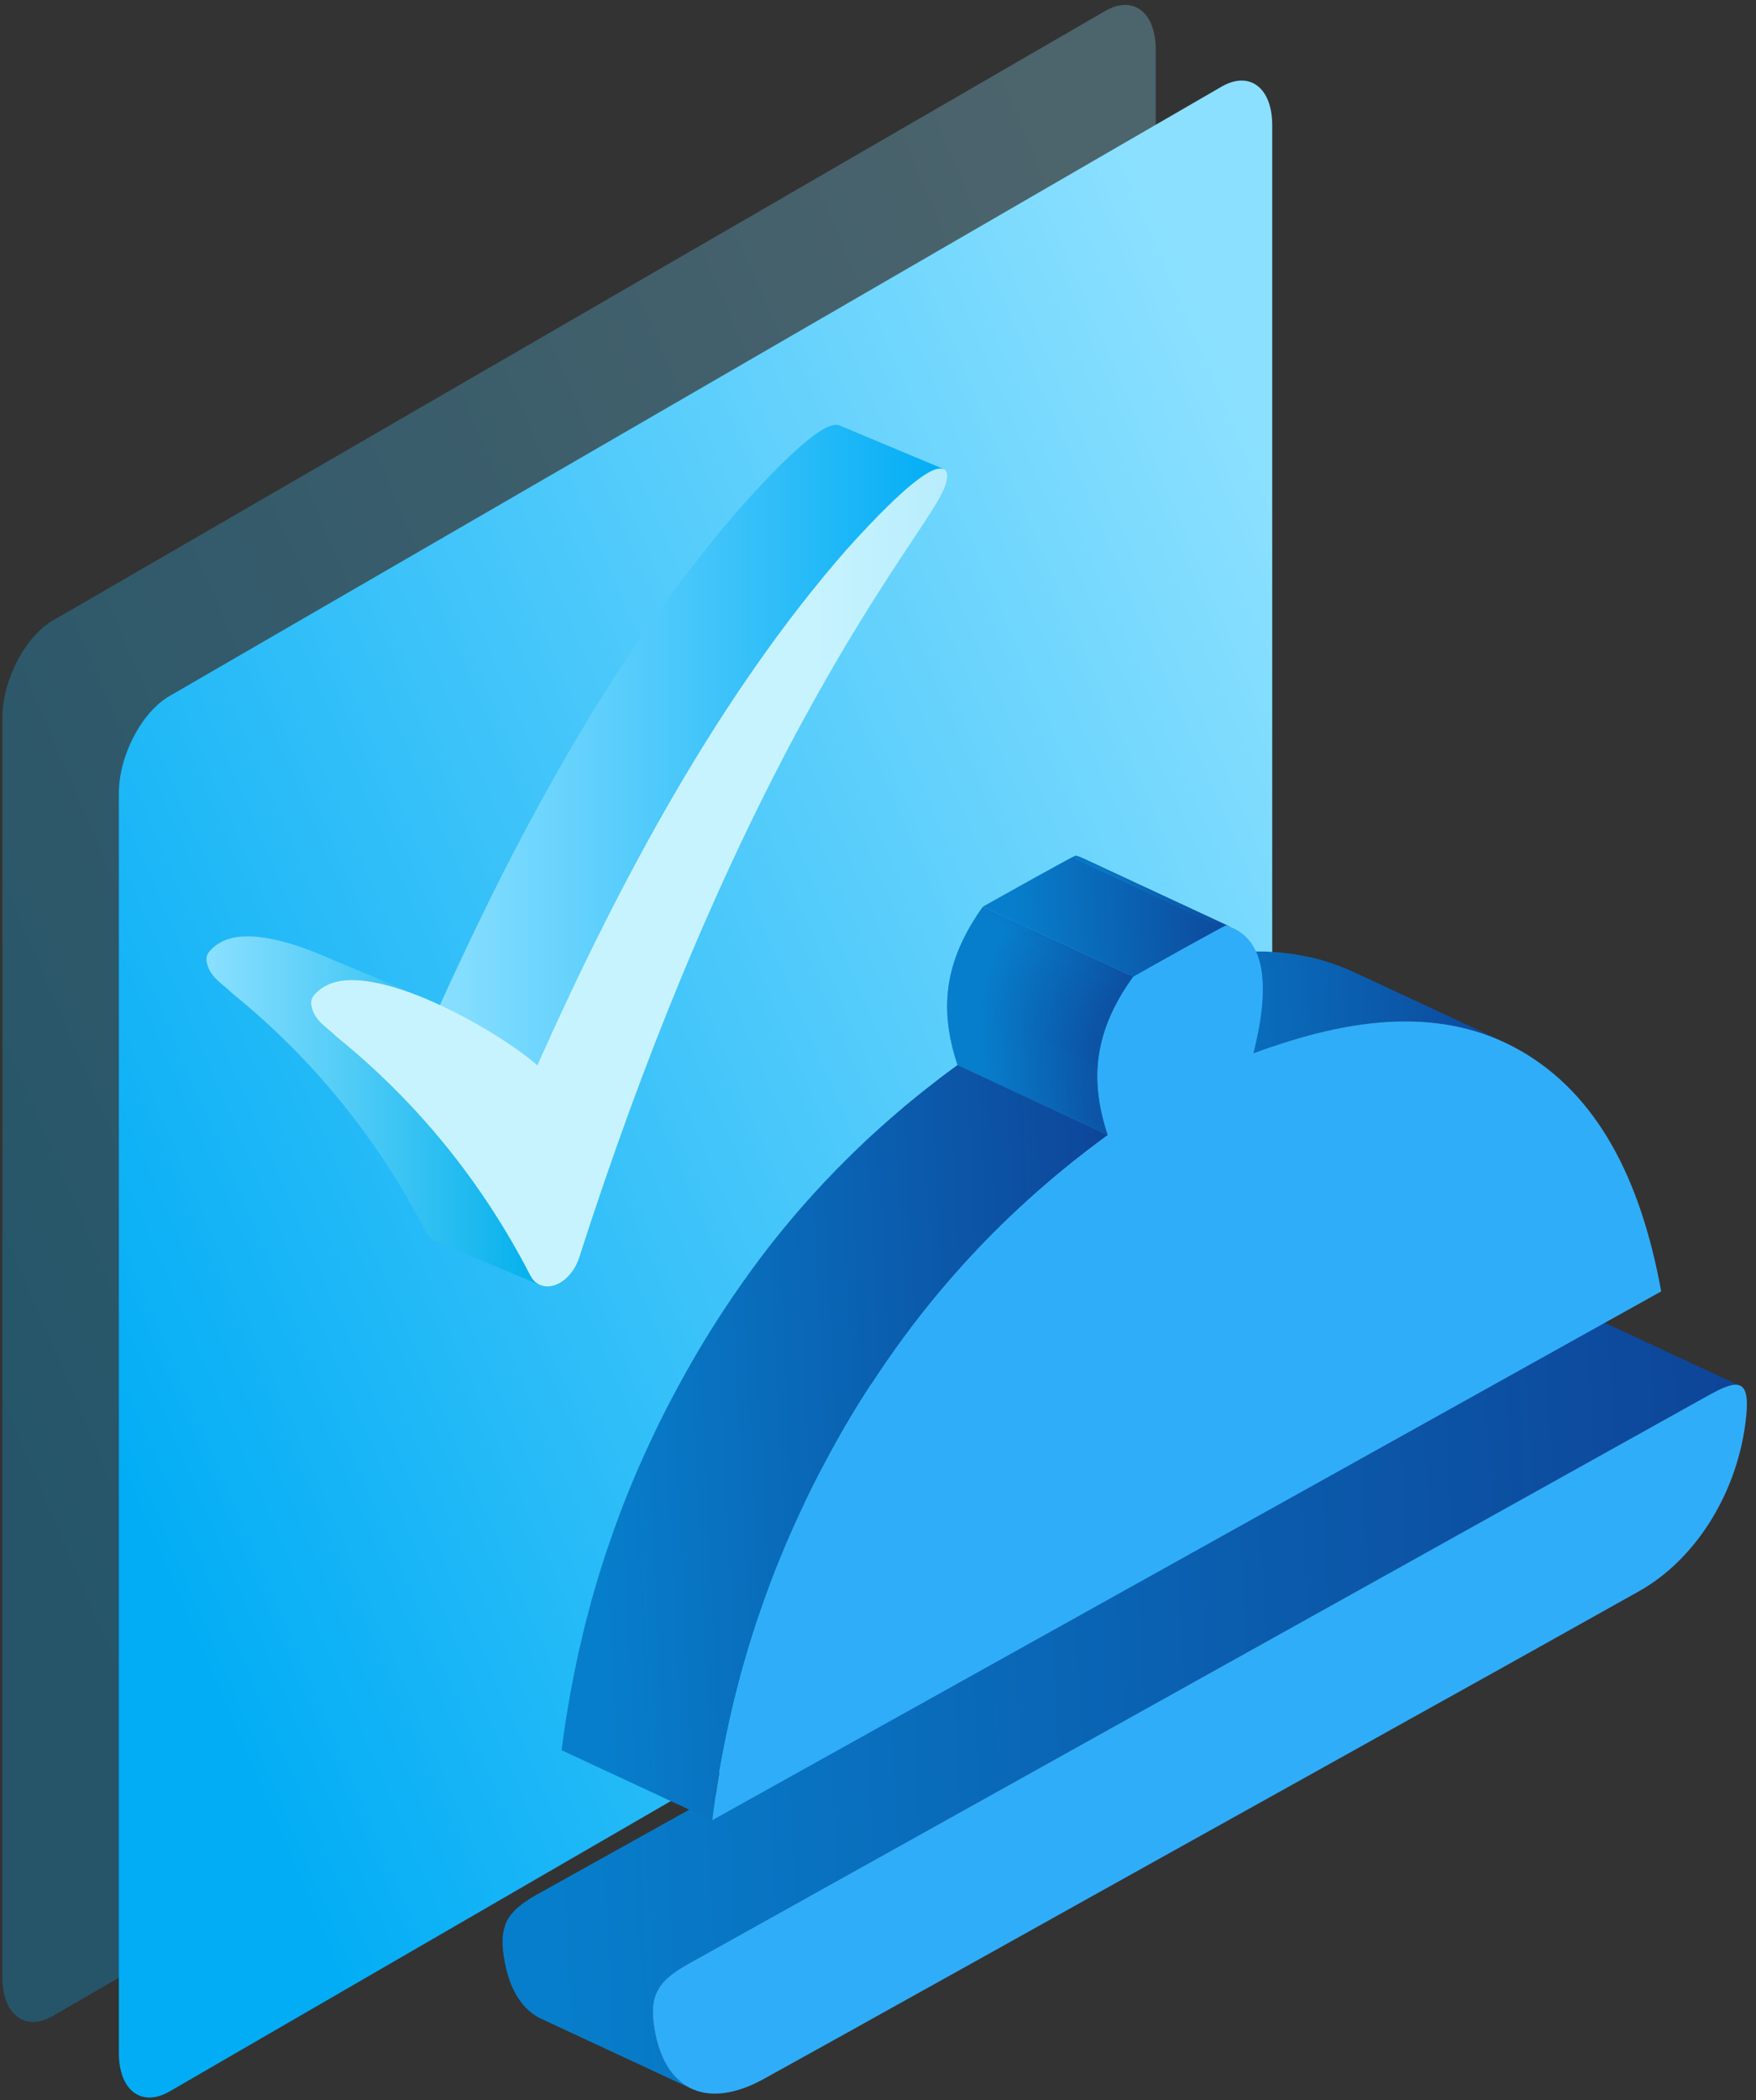
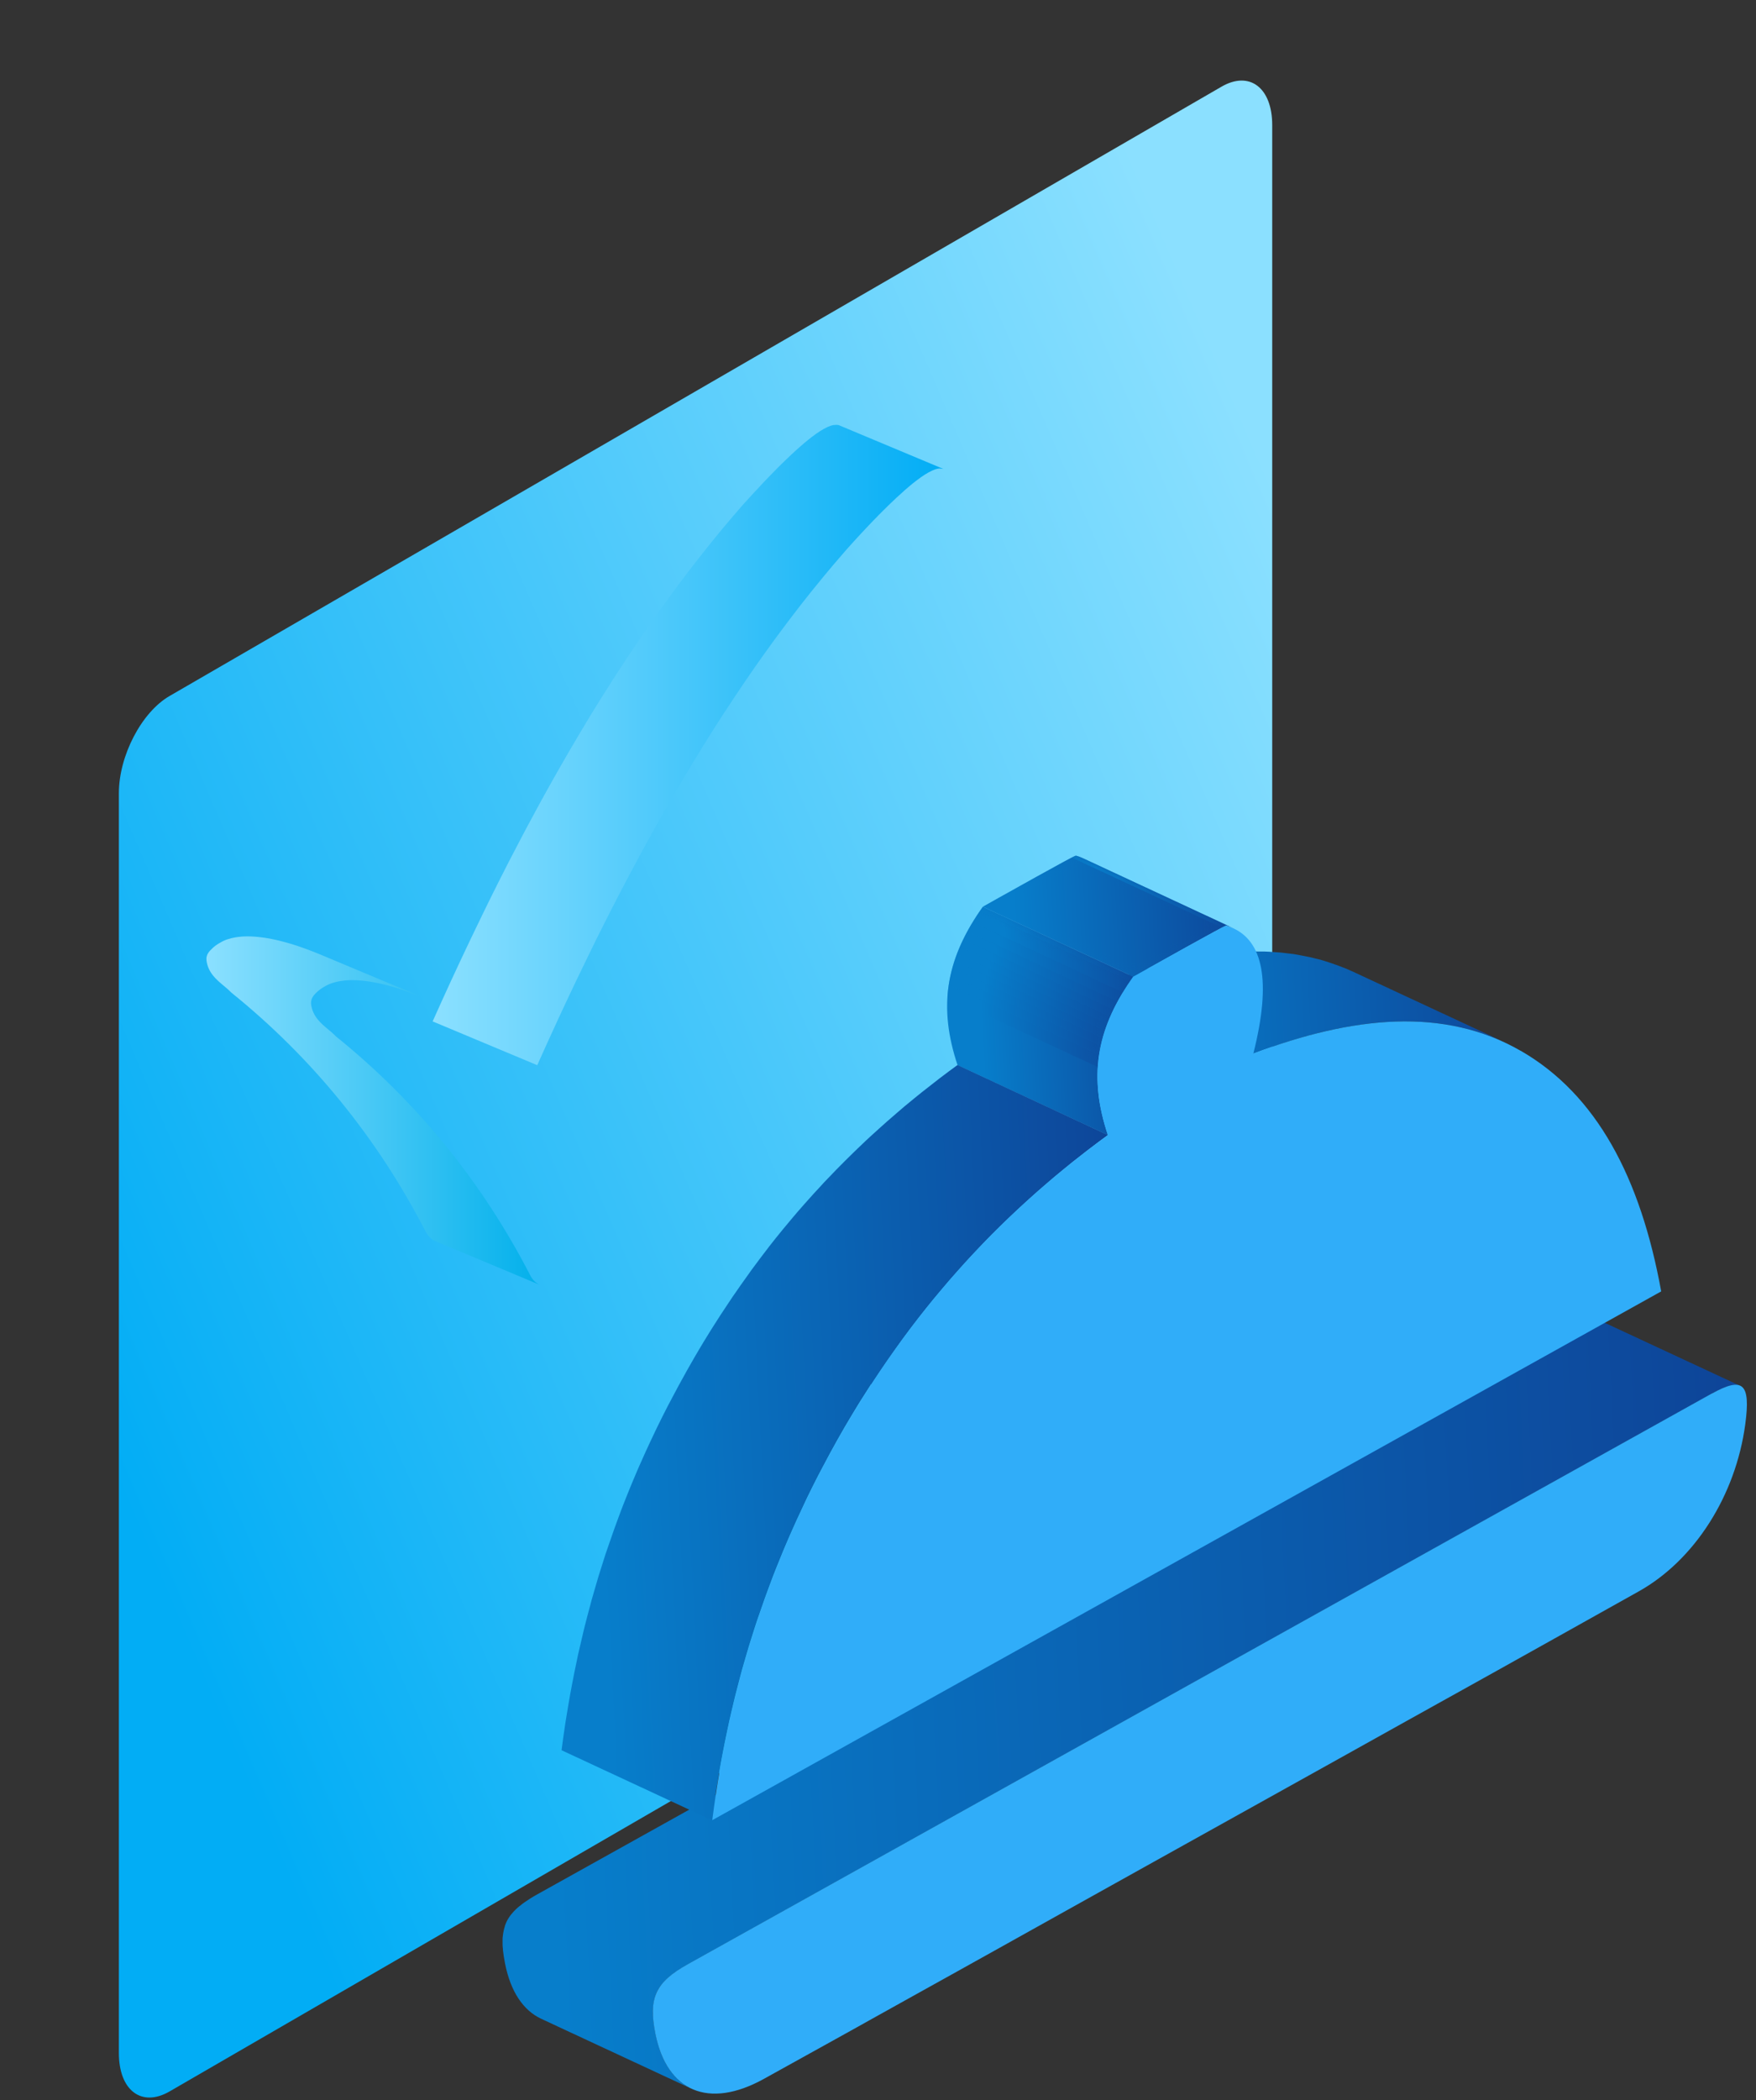
<svg xmlns="http://www.w3.org/2000/svg" width="169" height="202" viewBox="0 0 169 202" fill="none">
  <rect x="0" y="0" width="169" height="202" fill="#333333" stroke="none" />
  <g clip-path="url(#clip0_101_385)">
-     <path opacity="0.28" fill-rule="evenodd" clip-rule="evenodd" d="M106.353 1.061L5.11 59.67C2.414 61.233 0.232 65.417 0.232 69.017V190.191C0.232 193.791 2.414 195.449 5.11 193.891L106.353 135.276C109.049 133.718 111.231 129.528 111.231 125.928V4.76C111.231 1.16 109.049 -0.497 106.353 1.061Z" fill="url(#paint0_linear_101_385)" />
    <path fill-rule="evenodd" clip-rule="evenodd" d="M117.562 8.336L16.319 66.945C13.623 68.503 11.441 72.692 11.441 76.292V197.467C11.441 201.067 13.623 202.724 16.319 201.166L117.562 142.551C120.257 140.993 122.44 136.804 122.44 133.204V12.035C122.44 8.435 120.257 6.778 117.562 8.336Z" fill="url(#paint1_linear_101_385)" />
    <path d="M165.832 133.508C165.937 133.461 166.042 133.42 166.141 133.385C166.188 133.368 166.24 133.35 166.287 133.338C166.375 133.309 166.462 133.286 166.544 133.268C166.59 133.257 166.631 133.245 166.678 133.239C166.713 133.233 166.748 133.228 166.783 133.222C166.847 133.216 166.905 133.204 166.964 133.204C166.981 133.204 167.005 133.204 167.022 133.204C167.098 133.204 167.168 133.204 167.238 133.222C167.25 133.222 167.256 133.222 167.267 133.228C167.337 133.245 167.407 133.263 167.466 133.292L152.99 126.558C152.99 126.558 152.966 126.547 152.955 126.547C152.92 126.535 152.891 126.523 152.85 126.512C152.826 126.512 152.809 126.5 152.786 126.5C152.774 126.5 152.768 126.5 152.756 126.494C152.745 126.494 152.739 126.494 152.727 126.488C152.681 126.483 152.634 126.477 152.587 126.477C152.576 126.477 152.558 126.477 152.541 126.477C152.523 126.477 152.5 126.477 152.482 126.477C152.459 126.477 152.43 126.477 152.406 126.477C152.371 126.477 152.336 126.488 152.301 126.494C152.266 126.494 152.231 126.506 152.196 126.512C152.179 126.512 152.167 126.512 152.15 126.518C152.12 126.518 152.091 126.535 152.062 126.541C151.98 126.558 151.893 126.582 151.8 126.611C151.776 126.617 151.753 126.623 151.73 126.629C151.706 126.634 151.677 126.652 151.654 126.658C151.554 126.693 151.449 126.734 151.344 126.78C151.298 126.798 151.257 126.815 151.21 126.839C151.053 126.909 150.889 126.984 150.714 127.072C150.563 127.148 150.411 127.229 150.247 127.323C133.858 136.448 117.468 145.574 101.079 154.705C84.619 163.871 68.159 173.037 51.706 182.21C51.484 182.332 51.28 182.455 51.081 182.577C51.017 182.618 50.965 182.653 50.901 182.694C50.766 182.781 50.638 182.863 50.515 182.951C50.457 182.991 50.393 183.038 50.335 183.079C50.218 183.166 50.113 183.248 50.008 183.336C49.961 183.377 49.909 183.417 49.862 183.452C49.728 183.569 49.599 183.692 49.483 183.814C49.483 183.814 49.471 183.826 49.465 183.832C49.448 183.849 49.436 183.867 49.419 183.884C49.337 183.972 49.261 184.059 49.191 184.147C49.191 184.147 49.185 184.158 49.179 184.164C49.168 184.176 49.162 184.188 49.15 184.199C49.109 184.258 49.068 184.31 49.028 184.368C48.993 184.421 48.963 184.468 48.928 184.52C48.928 184.52 48.923 184.532 48.917 184.532C48.917 184.532 48.917 184.538 48.917 184.543C48.888 184.596 48.853 184.648 48.823 184.701C48.794 184.748 48.771 184.8 48.748 184.853C48.742 184.864 48.736 184.882 48.73 184.894C48.73 184.905 48.724 184.911 48.718 184.923C48.707 184.952 48.695 184.975 48.683 185.004C48.66 185.057 48.642 185.104 48.625 185.156C48.608 185.203 48.59 185.249 48.578 185.29C48.578 185.29 48.578 185.302 48.578 185.308V185.319C48.561 185.378 48.543 185.436 48.526 185.494C48.508 185.565 48.491 185.64 48.473 185.71C48.456 185.804 48.438 185.897 48.421 185.99C48.421 186.02 48.421 186.049 48.409 186.078C48.403 186.142 48.392 186.212 48.386 186.282C48.386 186.329 48.374 186.376 48.368 186.422C48.368 186.451 48.368 186.486 48.368 186.516C48.368 186.615 48.368 186.72 48.368 186.819C48.368 186.895 48.368 186.965 48.368 187.041C48.368 187.152 48.38 187.268 48.392 187.385C48.392 187.461 48.403 187.531 48.409 187.607C48.421 187.735 48.438 187.875 48.462 188.015C48.473 188.085 48.479 188.149 48.491 188.219C48.526 188.429 48.561 188.645 48.608 188.873C49.144 191.574 50.364 193.371 52.085 194.176L66.561 200.91C64.84 200.11 63.614 198.307 63.083 195.606C63.037 195.378 63.002 195.163 62.967 194.953C62.955 194.882 62.949 194.818 62.938 194.748C62.92 194.608 62.903 194.474 62.885 194.34C62.879 194.264 62.873 194.188 62.867 194.118C62.856 194.001 62.85 193.885 62.844 193.774C62.844 193.698 62.844 193.622 62.844 193.552C62.844 193.447 62.844 193.348 62.844 193.249C62.844 193.167 62.856 193.091 62.862 193.01C62.867 192.94 62.873 192.875 62.885 192.805C62.903 192.683 62.92 192.56 62.943 192.438C62.972 192.298 63.013 192.164 63.054 192.029C63.054 192.029 63.054 192.018 63.054 192.012C63.095 191.883 63.148 191.761 63.2 191.644C63.2 191.633 63.206 191.627 63.212 191.615C63.27 191.493 63.334 191.376 63.404 191.259C63.404 191.259 63.41 191.247 63.416 191.247C63.48 191.137 63.556 191.032 63.638 190.927C63.649 190.915 63.655 190.903 63.667 190.892C63.743 190.798 63.824 190.705 63.906 190.612C63.923 190.594 63.935 190.577 63.953 190.559C63.959 190.553 63.964 190.547 63.97 190.542C64.087 190.419 64.215 190.302 64.35 190.18C64.396 190.139 64.443 190.098 64.495 190.063C64.6 189.976 64.705 189.894 64.822 189.806C64.88 189.765 64.939 189.719 65.003 189.678C65.126 189.59 65.254 189.509 65.388 189.421C65.446 189.386 65.505 189.345 65.563 189.31C65.761 189.188 65.966 189.065 66.187 188.943C82.647 179.771 99.101 170.604 115.56 161.438C131.95 152.313 148.34 143.181 164.729 134.056C164.893 133.963 165.05 133.881 165.202 133.805C165.377 133.718 165.54 133.642 165.698 133.572C165.744 133.548 165.791 133.531 165.838 133.513L165.832 133.508Z" fill="url(#paint2_linear_101_385)" />
    <path d="M164.735 134.05C167.752 132.37 168.498 133.064 167.967 136.991C167.051 143.817 163.119 150.054 157.698 153.077C155.826 154.127 153.947 155.171 152.074 156.222C151.426 156.583 150.773 156.945 150.125 157.313C148.894 158.001 147.657 158.69 146.426 159.378C145.673 159.798 144.921 160.218 144.168 160.639C143.024 161.275 141.875 161.916 140.731 162.552C139.967 162.978 139.203 163.404 138.432 163.83C137.376 164.419 136.32 165.009 135.264 165.592C133.975 166.31 132.679 167.033 131.39 167.751C130.561 168.212 129.727 168.673 128.899 169.14C127.236 170.067 125.573 170.989 123.91 171.917C122.381 172.769 120.847 173.621 119.318 174.473C118.46 174.951 117.603 175.429 116.739 175.908C114.609 177.092 112.474 178.283 110.344 179.467C108.641 180.418 106.937 181.363 105.233 182.314C104.708 182.606 104.177 182.904 103.652 183.195C102.199 184.006 100.752 184.812 99.299 185.623C98.109 186.288 96.919 186.953 95.723 187.618C95.04 187.997 94.351 188.382 93.669 188.762C92.653 189.328 91.638 189.894 90.617 190.46C89.835 190.897 89.053 191.335 88.266 191.766C87.694 192.087 87.116 192.408 86.545 192.723C85.652 193.219 84.765 193.715 83.872 194.211C83.306 194.526 82.735 194.841 82.169 195.162C81.229 195.687 80.29 196.207 79.35 196.726C78.843 197.006 78.329 197.292 77.822 197.572C76.386 198.366 74.951 199.165 73.516 199.958C68.195 202.905 64.174 201.166 63.072 195.6C62.389 192.157 63.083 190.664 66.188 188.931C82.647 179.759 99.101 170.592 115.56 161.426C131.95 152.301 148.34 143.17 164.729 134.044L164.735 134.05Z" fill="#30ADF9" />
    <path d="M123.472 100.343C123.682 100.273 123.892 100.203 124.096 100.139C124.441 100.034 124.779 99.935 125.117 99.836C125.298 99.783 125.479 99.731 125.66 99.678C126.109 99.556 126.553 99.439 126.996 99.328C127.066 99.311 127.13 99.293 127.2 99.276C127.714 99.153 128.227 99.036 128.735 98.937C128.799 98.925 128.863 98.914 128.922 98.902C129.336 98.82 129.744 98.745 130.153 98.68C130.264 98.663 130.38 98.645 130.491 98.628C130.952 98.558 131.407 98.494 131.856 98.441C131.909 98.435 131.967 98.43 132.02 98.424C132.382 98.383 132.738 98.354 133.093 98.33C133.414 98.307 133.729 98.29 134.044 98.278C134.26 98.266 134.482 98.254 134.698 98.254C135.031 98.249 135.357 98.254 135.684 98.254C135.882 98.254 136.081 98.254 136.279 98.266C136.513 98.278 136.74 98.295 136.973 98.307C137.224 98.325 137.481 98.336 137.732 98.359C137.96 98.383 138.187 98.412 138.415 98.441C138.666 98.47 138.916 98.5 139.161 98.54C139.348 98.57 139.529 98.605 139.716 98.64C139.984 98.686 140.253 98.739 140.515 98.797C140.708 98.838 140.894 98.891 141.081 98.937C141.338 99.001 141.595 99.071 141.851 99.141C142.032 99.194 142.207 99.252 142.388 99.305C142.645 99.386 142.896 99.474 143.147 99.567C143.322 99.632 143.502 99.701 143.678 99.772C144.039 99.917 144.401 100.063 144.757 100.227L130.281 93.493C130.03 93.377 129.773 93.266 129.517 93.155C129.412 93.114 129.307 93.079 129.208 93.038C129.032 92.968 128.852 92.904 128.677 92.834C128.426 92.741 128.169 92.653 127.918 92.572C127.737 92.513 127.562 92.455 127.381 92.402C127.294 92.373 127.206 92.344 127.113 92.321C126.95 92.274 126.78 92.239 126.611 92.198C126.424 92.151 126.232 92.099 126.039 92.058C125.777 92 125.508 91.947 125.24 91.9C125.053 91.865 124.872 91.831 124.686 91.801C124.639 91.796 124.586 91.784 124.54 91.772C124.341 91.743 124.143 91.725 123.945 91.702C123.717 91.673 123.49 91.644 123.262 91.621C123.011 91.597 122.76 91.58 122.509 91.568C122.276 91.55 122.048 91.533 121.815 91.527C121.774 91.527 121.733 91.521 121.687 91.521C121.529 91.521 121.372 91.521 121.214 91.521C120.887 91.521 120.561 91.51 120.228 91.521C120.012 91.521 119.796 91.539 119.58 91.545C119.265 91.556 118.944 91.574 118.629 91.597C118.542 91.603 118.448 91.603 118.361 91.615C118.092 91.638 117.824 91.667 117.556 91.696C117.503 91.702 117.445 91.708 117.392 91.714C116.937 91.766 116.482 91.831 116.027 91.9C115.916 91.918 115.799 91.936 115.683 91.953C115.274 92.017 114.866 92.093 114.452 92.175C114.387 92.186 114.323 92.198 114.259 92.21C114.236 92.21 114.212 92.216 114.189 92.222C113.705 92.321 113.221 92.431 112.73 92.548C112.66 92.566 112.596 92.583 112.526 92.601C112.083 92.712 111.633 92.822 111.19 92.951C111.009 93.003 110.828 93.056 110.647 93.108C110.309 93.207 109.971 93.307 109.632 93.412C109.422 93.476 109.212 93.546 109.002 93.616C108.774 93.692 108.541 93.762 108.314 93.838C108.244 93.861 108.179 93.89 108.109 93.908C107.468 94.129 106.82 94.357 106.172 94.602L120.648 101.335C121.296 101.09 121.943 100.863 122.585 100.641C122.883 100.536 123.18 100.443 123.478 100.343H123.472Z" fill="url(#paint3_linear_101_385)" />
    <path d="M104.264 82.565L118.74 89.298C118.629 89.245 118.513 89.199 118.396 89.152C118.303 89.117 118.209 89.088 118.04 89.035C117.97 89.018 117.9 88.995 109.072 93.942L94.596 87.209C103.43 82.267 103.5 82.285 103.564 82.302C103.734 82.349 103.827 82.384 103.92 82.419C104.037 82.466 104.154 82.512 104.264 82.565Z" fill="url(#paint4_linear_101_385)" />
    <mask id="mask0_101_385" style="mask-type:luminance" maskUnits="userSpaceOnUse" x="94" y="82" width="25" height="12">
      <path d="M104.264 82.565L118.74 89.298C118.629 89.245 118.513 89.199 118.396 89.152C118.303 89.117 118.209 89.088 118.04 89.035C117.97 89.018 117.9 88.995 109.072 93.942L94.596 87.209C103.43 82.267 103.5 82.285 103.564 82.302C103.734 82.349 103.827 82.384 103.92 82.419C104.037 82.466 104.154 82.512 104.264 82.565Z" fill="white" />
    </mask>
    <g mask="url(#mask0_101_385)">
      <path d="M109.066 93.942L94.591 87.209C100.414 83.948 102.427 82.845 103.144 82.483L117.62 89.216C116.902 89.584 114.889 90.687 109.066 93.942Z" fill="url(#paint5_linear_101_385)" />
      <path d="M117.62 89.216L103.144 82.483C103.354 82.378 103.453 82.331 103.5 82.314L117.976 89.047C117.923 89.064 117.83 89.111 117.62 89.216Z" fill="url(#paint6_linear_101_385)" />
      <path d="M117.982 89.047L103.506 82.314C103.506 82.314 103.523 82.308 103.535 82.308L118.011 89.041C118.011 89.041 117.993 89.041 117.982 89.047Z" fill="url(#paint7_linear_101_385)" />
-       <path d="M118.005 89.041L103.529 82.308C103.529 82.308 103.535 82.308 103.541 82.308L118.017 89.041C118.017 89.041 118.011 89.041 118.005 89.041Z" fill="url(#paint8_linear_101_385)" />
      <path d="M118.017 89.035L103.541 82.302C103.541 82.302 103.541 82.302 103.547 82.302L118.023 89.035C118.023 89.035 118.023 89.035 118.017 89.035Z" fill="url(#paint9_linear_101_385)" />
      <path d="M118.023 89.035L103.547 82.302C103.547 82.302 103.547 82.302 103.553 82.302L118.028 89.035C118.028 89.035 118.028 89.035 118.023 89.035Z" fill="url(#paint10_linear_101_385)" />
      <path d="M118.034 89.035L103.558 82.302C103.558 82.302 103.558 82.302 103.564 82.302L118.04 89.035C118.04 89.035 118.04 89.035 118.034 89.035Z" fill="url(#paint11_linear_101_385)" />
      <path d="M118.04 89.041L103.564 82.308C103.733 82.355 103.827 82.39 103.92 82.425C103.973 82.442 104.025 82.466 104.083 82.489L118.559 89.222C118.507 89.199 118.454 89.181 118.396 89.158C118.303 89.123 118.209 89.094 118.04 89.041Z" fill="url(#paint12_linear_101_385)" />
      <path d="M118.559 89.222L104.084 82.489C104.148 82.512 104.206 82.541 104.264 82.571L118.74 89.304C118.682 89.275 118.618 89.251 118.559 89.222Z" fill="url(#paint13_linear_101_385)" />
    </g>
    <path d="M106.633 109.183L92.157 102.45C90.314 96.948 90.996 92.443 94.322 87.6C94.41 87.472 94.503 87.344 94.591 87.215L109.066 93.948C108.973 94.077 108.886 94.205 108.798 94.334C105.472 99.182 104.79 103.687 106.633 109.183Z" fill="url(#paint14_linear_101_385)" />
    <mask id="mask1_101_385" style="mask-type:luminance" maskUnits="userSpaceOnUse" x="91" y="87" width="19" height="23">
      <path d="M106.633 109.183L92.157 102.45C90.314 96.948 90.996 92.443 94.322 87.6C94.41 87.472 94.503 87.344 94.591 87.215L109.066 93.948C108.973 94.077 108.886 94.205 108.798 94.334C105.472 99.182 104.79 103.687 106.633 109.183Z" fill="white" />
    </mask>
    <g mask="url(#mask1_101_385)">
-       <path d="M106.633 109.183L92.157 102.45C91.376 100.122 91.049 97.974 91.183 95.903L105.659 102.636C105.525 104.708 105.851 106.855 106.633 109.183Z" fill="url(#paint15_linear_101_385)" />
      <path d="M105.659 102.636L91.183 95.903C91.206 95.5 91.253 95.103 91.311 94.707L105.787 101.44C105.729 101.837 105.682 102.234 105.659 102.636Z" fill="url(#paint16_linear_101_385)" />
      <path d="M105.787 101.44L91.311 94.707C91.358 94.415 91.411 94.123 91.475 93.837L105.951 100.571C105.887 100.862 105.834 101.148 105.787 101.44Z" fill="url(#paint17_linear_101_385)" />
      <path d="M105.951 100.571L91.475 93.837C91.528 93.587 91.592 93.336 91.662 93.085L106.138 99.818C106.067 100.069 106.009 100.32 105.951 100.571Z" fill="url(#paint18_linear_101_385)" />
      <path d="M106.132 99.818L91.656 93.085C91.72 92.851 91.79 92.624 91.866 92.396L106.342 99.129C106.266 99.357 106.196 99.59 106.132 99.818Z" fill="url(#paint19_linear_101_385)" />
      <path d="M106.342 99.129L91.866 92.396C91.942 92.174 92.017 91.953 92.105 91.731L106.581 98.464C106.493 98.686 106.418 98.908 106.342 99.129Z" fill="url(#paint20_linear_101_385)" />
      <path d="M106.581 98.465L92.105 91.731C92.193 91.51 92.28 91.288 92.379 91.06L106.855 97.793C106.756 98.015 106.669 98.237 106.581 98.465Z" fill="url(#paint21_linear_101_385)" />
      <path d="M106.849 97.793L92.373 91.06C92.473 90.826 92.584 90.593 92.694 90.36L107.17 97.093C107.059 97.326 106.948 97.56 106.849 97.793Z" fill="url(#paint22_linear_101_385)" />
      <path d="M107.176 97.094L92.7 90.36C92.823 90.104 92.957 89.853 93.091 89.596L107.567 96.329C107.427 96.586 107.299 96.837 107.176 97.094Z" fill="url(#paint23_linear_101_385)" />
      <path d="M107.567 96.329L93.091 89.596C93.249 89.304 93.418 89.012 93.593 88.721L108.069 95.454C107.894 95.745 107.724 96.037 107.567 96.329Z" fill="url(#paint24_linear_101_385)" />
      <path d="M108.069 95.453L93.593 88.72C93.809 88.364 94.037 88.008 94.281 87.652L108.757 94.386C108.512 94.742 108.285 95.103 108.069 95.453Z" fill="url(#paint25_linear_101_385)" />
      <path d="M108.763 94.386L94.287 87.653C94.287 87.653 94.311 87.618 94.322 87.6C94.41 87.472 94.503 87.344 94.591 87.215L109.066 93.948C108.973 94.077 108.886 94.205 108.798 94.334C108.786 94.351 108.775 94.369 108.763 94.386Z" fill="url(#paint26_linear_101_385)" />
    </g>
    <path d="M83.843 133.181C84.071 132.831 84.304 132.481 84.537 132.136C84.765 131.798 84.993 131.454 85.226 131.121C85.594 130.584 85.973 130.053 86.346 129.528C86.504 129.307 86.661 129.085 86.819 128.863C87.356 128.128 87.898 127.41 88.447 126.704C88.913 126.109 89.386 125.52 89.859 124.942C89.999 124.773 90.139 124.604 90.285 124.435C90.623 124.026 90.967 123.624 91.312 123.221C91.493 123.011 91.673 122.807 91.86 122.597C92.169 122.247 92.484 121.897 92.794 121.547C92.986 121.331 93.184 121.121 93.377 120.911C93.669 120.595 93.966 120.28 94.264 119.965C94.503 119.714 94.742 119.464 94.982 119.219C95.267 118.921 95.559 118.635 95.851 118.343C96.09 118.104 96.335 117.865 96.575 117.631C96.872 117.346 97.17 117.06 97.467 116.78C97.712 116.552 97.951 116.319 98.197 116.097C98.5 115.817 98.809 115.537 99.112 115.263C99.352 115.047 99.597 114.825 99.836 114.615C100.151 114.335 100.472 114.061 100.793 113.786C101.026 113.582 101.266 113.378 101.499 113.18C101.837 112.894 102.182 112.619 102.52 112.339C102.742 112.159 102.963 111.972 103.185 111.797C103.564 111.493 103.949 111.196 104.335 110.898C104.521 110.752 104.708 110.601 104.901 110.461C105.472 110.023 106.05 109.591 106.628 109.171L92.152 102.438C91.574 102.858 90.996 103.29 90.419 103.727C90.232 103.867 90.046 104.019 89.859 104.165C89.474 104.463 89.089 104.76 88.709 105.064C88.488 105.244 88.266 105.425 88.038 105.606C87.7 105.886 87.356 106.161 87.017 106.446C86.778 106.645 86.545 106.849 86.311 107.053C85.99 107.327 85.669 107.602 85.354 107.882C85.115 108.098 84.87 108.314 84.631 108.529C84.322 108.804 84.012 109.084 83.709 109.364C83.464 109.585 83.225 109.819 82.986 110.046C82.688 110.332 82.385 110.612 82.093 110.904C81.854 111.137 81.609 111.377 81.369 111.616C81.078 111.908 80.786 112.199 80.494 112.497C80.255 112.742 80.016 112.987 79.782 113.238C79.625 113.401 79.467 113.559 79.31 113.728C79.17 113.88 79.03 114.037 78.89 114.189C78.697 114.399 78.499 114.609 78.306 114.819C77.991 115.163 77.682 115.513 77.367 115.869C77.186 116.074 77.005 116.278 76.824 116.488C76.48 116.89 76.136 117.293 75.797 117.707C75.657 117.877 75.517 118.04 75.377 118.209C74.91 118.775 74.449 119.353 73.988 119.942C73.983 119.954 73.971 119.965 73.965 119.977C73.417 120.683 72.874 121.407 72.337 122.136C72.18 122.352 72.022 122.579 71.865 122.801C71.485 123.326 71.112 123.851 70.744 124.394C70.674 124.493 70.604 124.592 70.534 124.691C70.377 124.925 70.219 125.17 70.056 125.409C69.823 125.753 69.589 126.103 69.362 126.454C69.128 126.815 68.895 127.183 68.661 127.55C68.434 127.912 68.206 128.268 67.985 128.636C67.915 128.752 67.839 128.863 67.769 128.986C67.459 129.499 67.15 130.013 66.847 130.538C66.362 131.372 65.89 132.212 65.435 133.053C65.406 133.111 65.371 133.169 65.336 133.228C65.061 133.735 64.799 134.243 64.53 134.745C64.449 134.896 64.367 135.048 64.285 135.206C63.924 135.906 63.574 136.6 63.235 137.3C63.218 137.329 63.206 137.364 63.188 137.394C63.101 137.574 63.019 137.755 62.932 137.936C62.669 138.479 62.418 139.027 62.167 139.57C62.051 139.832 61.934 140.095 61.817 140.352C61.683 140.655 61.543 140.958 61.409 141.262C61.339 141.425 61.269 141.594 61.199 141.758C61.076 142.038 60.96 142.324 60.843 142.604C60.65 143.059 60.469 143.52 60.283 143.981C60.172 144.261 60.061 144.541 59.95 144.821C59.892 144.967 59.834 145.113 59.781 145.259C59.658 145.574 59.548 145.889 59.431 146.204C59.326 146.49 59.215 146.782 59.116 147.067C58.935 147.575 58.76 148.083 58.585 148.59C58.503 148.829 58.422 149.063 58.34 149.302C58.328 149.343 58.311 149.39 58.293 149.43C58.147 149.874 58.013 150.311 57.873 150.755C57.78 151.047 57.686 151.333 57.599 151.624C57.424 152.202 57.26 152.785 57.091 153.363C57.033 153.561 56.974 153.754 56.922 153.952C56.922 153.958 56.922 153.97 56.916 153.976C56.881 154.104 56.852 154.232 56.817 154.361C56.63 155.055 56.444 155.749 56.269 156.444C56.193 156.735 56.129 157.033 56.059 157.331C55.93 157.867 55.802 158.41 55.679 158.953C55.662 159.028 55.644 159.098 55.627 159.174C55.586 159.349 55.557 159.524 55.522 159.694C55.364 160.435 55.212 161.176 55.072 161.917C55.014 162.214 54.962 162.512 54.903 162.815C54.763 163.597 54.629 164.373 54.507 165.155C54.483 165.307 54.454 165.458 54.431 165.61C54.425 165.657 54.419 165.709 54.407 165.756C54.279 166.619 54.156 167.483 54.045 168.346L68.521 175.08C68.632 174.216 68.749 173.353 68.883 172.489C68.912 172.285 68.947 172.086 68.982 171.882C69.105 171.1 69.239 170.324 69.379 169.543C69.432 169.245 69.49 168.942 69.548 168.644C69.688 167.903 69.84 167.162 69.998 166.427C70.05 166.176 70.103 165.931 70.155 165.68C70.272 165.143 70.4 164.606 70.528 164.07C70.599 163.772 70.668 163.474 70.739 163.177C70.914 162.483 71.094 161.788 71.281 161.094C71.316 160.954 71.351 160.82 71.392 160.68C71.445 160.481 71.509 160.289 71.561 160.09C71.725 159.513 71.894 158.929 72.069 158.352C72.156 158.06 72.25 157.774 72.343 157.482C72.495 156.998 72.647 156.508 72.81 156.024C72.886 155.784 72.973 155.551 73.055 155.318C73.23 154.81 73.405 154.302 73.586 153.789C73.691 153.503 73.796 153.217 73.901 152.925C74.07 152.464 74.245 152.004 74.42 151.537C74.531 151.257 74.642 150.977 74.753 150.697C74.934 150.236 75.12 149.781 75.313 149.32C75.43 149.04 75.546 148.754 75.669 148.474C75.867 148.001 76.077 147.534 76.287 147.062C76.404 146.799 76.515 146.542 76.637 146.28C76.888 145.731 77.145 145.189 77.402 144.64C77.489 144.459 77.571 144.284 77.653 144.103C78.008 143.374 78.37 142.639 78.749 141.91C78.825 141.758 78.913 141.606 78.989 141.454C79.286 140.888 79.584 140.323 79.893 139.757C80.348 138.916 80.821 138.076 81.305 137.242C81.678 136.6 82.064 135.97 82.443 135.34C82.665 134.972 82.892 134.616 83.12 134.26C83.353 133.893 83.581 133.525 83.82 133.163L83.843 133.181Z" fill="url(#paint27_linear_101_385)" />
    <path d="M146.373 101.079C153.667 105.291 157.885 113.267 159.875 124.213L68.55 175.074C70.184 162.121 74.181 149.536 81.323 137.259C88.418 125.065 97.07 116.138 106.622 109.183C104.778 103.681 105.461 99.177 108.786 94.334C108.874 94.205 108.967 94.077 109.055 93.949C117.888 89.007 117.958 89.024 118.023 89.042C118.192 89.088 118.285 89.123 118.379 89.158C121.593 90.366 122.381 94.38 120.625 101.335C130.24 97.7 139.045 96.854 146.362 101.079H146.373Z" fill="#30ADF9" />
    <path d="M90.481 45.079C90.506 45.079 90.528 45.079 90.553 45.079C90.579 45.079 90.6 45.079 90.626 45.083C90.668 45.083 90.711 45.092 90.749 45.096C90.779 45.1 90.805 45.109 90.831 45.121L80.763 40.909C80.763 40.909 80.737 40.896 80.72 40.892C80.707 40.892 80.694 40.883 80.682 40.883C80.665 40.883 80.643 40.875 80.626 40.875C80.605 40.875 80.579 40.875 80.558 40.871C80.532 40.871 80.511 40.867 80.485 40.867C80.477 40.867 80.468 40.867 80.46 40.867C80.443 40.867 80.425 40.867 80.413 40.871C80.362 40.871 80.31 40.879 80.255 40.883C80.242 40.883 80.229 40.883 80.216 40.883C80.204 40.883 80.191 40.892 80.182 40.892C80.093 40.909 80.003 40.931 79.905 40.965C79.828 40.99 79.747 41.024 79.662 41.063C79.653 41.067 79.64 41.071 79.632 41.076C79.623 41.08 79.61 41.088 79.602 41.093C79.508 41.135 79.41 41.187 79.307 41.242C79.294 41.251 79.282 41.255 79.269 41.263C79.171 41.319 79.073 41.379 78.966 41.443C78.949 41.451 78.932 41.464 78.919 41.472C78.812 41.541 78.697 41.618 78.582 41.699C78.556 41.716 78.535 41.733 78.509 41.75C78.394 41.831 78.275 41.921 78.155 42.01L78.142 42.019C78.142 42.019 78.117 42.04 78.104 42.049C78.01 42.121 77.912 42.198 77.818 42.275C77.788 42.296 77.762 42.322 77.733 42.343C77.621 42.433 77.506 42.527 77.391 42.625C77.378 42.633 77.37 42.646 77.357 42.655C77.25 42.744 77.144 42.838 77.033 42.936C77.003 42.962 76.969 42.992 76.939 43.017C76.819 43.124 76.7 43.231 76.576 43.342C76.452 43.453 76.328 43.568 76.2 43.688C76.171 43.717 76.136 43.747 76.106 43.777C75.991 43.884 75.88 43.99 75.765 44.102L75.727 44.136C75.599 44.255 75.475 44.379 75.347 44.503C75.313 44.537 75.283 44.567 75.249 44.601C75.138 44.708 75.027 44.819 74.916 44.929C74.894 44.951 74.877 44.968 74.856 44.989C74.728 45.117 74.6 45.245 74.472 45.378C74.442 45.407 74.412 45.442 74.382 45.471C74.275 45.582 74.165 45.693 74.058 45.804C74.032 45.83 74.007 45.856 73.981 45.881C73.853 46.014 73.725 46.146 73.601 46.278C73.571 46.308 73.546 46.338 73.516 46.368C73.409 46.479 73.307 46.59 73.204 46.701C73.174 46.735 73.145 46.765 73.115 46.799C72.991 46.931 72.867 47.063 72.743 47.196C72.718 47.221 72.692 47.251 72.666 47.277C72.564 47.388 72.457 47.503 72.355 47.614L72.265 47.712C72.146 47.844 72.026 47.977 71.907 48.105L71.843 48.173C71.74 48.284 71.642 48.395 71.54 48.506C71.523 48.523 71.506 48.544 71.489 48.566C71.454 48.604 71.416 48.647 71.382 48.685C71.045 49.069 70.708 49.462 70.37 49.859C70.264 49.983 70.157 50.111 70.055 50.234C69.82 50.512 69.585 50.794 69.35 51.075C69.231 51.216 69.116 51.361 68.996 51.506C68.766 51.788 68.531 52.074 68.3 52.364C68.194 52.496 68.087 52.629 67.98 52.765C67.669 53.154 67.362 53.546 67.05 53.943C67.024 53.973 67.003 54.003 66.978 54.033C66.645 54.46 66.312 54.891 65.983 55.326C65.885 55.458 65.782 55.591 65.684 55.723C65.45 56.034 65.219 56.346 64.984 56.658C64.869 56.816 64.754 56.969 64.639 57.127C64.545 57.255 64.451 57.379 64.361 57.507C64.302 57.592 64.237 57.678 64.178 57.763C63.678 58.45 63.179 59.146 62.684 59.854C62.389 60.277 62.095 60.703 61.796 61.135C61.711 61.258 61.626 61.386 61.54 61.51C61.318 61.839 61.096 62.167 60.874 62.5C60.793 62.624 60.708 62.743 60.627 62.867C60.332 63.307 60.042 63.751 59.748 64.199C59.714 64.25 59.684 64.297 59.65 64.348C59.389 64.749 59.125 65.155 58.864 65.565C58.775 65.701 58.689 65.842 58.6 65.979C58.378 66.329 58.156 66.683 57.93 67.037C57.853 67.156 57.78 67.276 57.703 67.4C57.43 67.839 57.153 68.283 56.88 68.731C56.867 68.753 56.854 68.774 56.841 68.795C56.624 69.154 56.406 69.517 56.188 69.879C56.077 70.063 55.966 70.242 55.86 70.426C55.531 70.972 55.207 71.527 54.882 72.082C54.618 72.534 54.353 72.995 54.089 73.456C54.003 73.605 53.913 73.759 53.828 73.912C53.649 74.224 53.474 74.536 53.295 74.852C53.192 75.035 53.09 75.214 52.987 75.398C52.825 75.688 52.663 75.974 52.501 76.268C52.394 76.465 52.283 76.661 52.176 76.857C52.023 77.139 51.865 77.425 51.711 77.707C51.6 77.907 51.489 78.112 51.383 78.317C51.229 78.603 51.071 78.893 50.917 79.179C50.811 79.38 50.7 79.585 50.593 79.785C50.435 80.084 50.273 80.387 50.115 80.69C50.013 80.886 49.91 81.083 49.808 81.279C49.633 81.612 49.462 81.945 49.287 82.278C49.197 82.448 49.112 82.615 49.023 82.785C49.005 82.82 48.988 82.854 48.971 82.884C48.89 83.046 48.805 83.208 48.724 83.37C48.532 83.75 48.335 84.13 48.143 84.514C48.028 84.74 47.917 84.966 47.802 85.192C47.623 85.547 47.448 85.901 47.269 86.26C47.149 86.503 47.029 86.746 46.91 86.989C46.739 87.339 46.569 87.685 46.398 88.039C46.274 88.291 46.15 88.543 46.031 88.799C45.86 89.149 45.689 89.503 45.519 89.857C45.395 90.113 45.275 90.369 45.152 90.626C44.981 90.988 44.806 91.351 44.635 91.718C44.516 91.974 44.392 92.23 44.272 92.486C44.097 92.866 43.918 93.246 43.739 93.63C43.624 93.878 43.508 94.125 43.393 94.373C43.197 94.799 43.001 95.231 42.804 95.662C42.71 95.871 42.612 96.08 42.518 96.289C42.228 96.929 41.938 97.569 41.648 98.222L41.639 98.244L51.707 102.456C52.002 101.799 52.292 101.146 52.586 100.501C52.68 100.292 52.774 100.087 52.868 99.882C53.064 99.447 53.265 99.012 53.461 98.585C53.576 98.338 53.692 98.09 53.803 97.843C53.982 97.458 54.157 97.074 54.336 96.699C54.456 96.438 54.579 96.182 54.699 95.926C54.87 95.563 55.04 95.196 55.215 94.838C55.339 94.582 55.459 94.322 55.582 94.07C55.753 93.715 55.924 93.361 56.094 93.011C56.218 92.759 56.342 92.503 56.462 92.252C56.632 91.902 56.803 91.552 56.974 91.202C57.093 90.958 57.213 90.715 57.332 90.472C57.511 90.113 57.686 89.759 57.866 89.401C57.981 89.174 58.092 88.948 58.207 88.726C58.399 88.342 58.595 87.962 58.787 87.582C58.886 87.391 58.984 87.194 59.086 86.998C59.176 86.827 59.261 86.656 59.351 86.49C59.522 86.157 59.697 85.824 59.867 85.491C59.97 85.291 60.076 85.094 60.179 84.898C60.337 84.599 60.495 84.3 60.653 84.002C60.764 83.797 60.87 83.592 60.981 83.387C61.135 83.097 61.288 82.811 61.442 82.525C61.553 82.32 61.66 82.12 61.771 81.919C61.924 81.633 62.082 81.351 62.236 81.066C62.343 80.869 62.453 80.673 62.56 80.477C62.722 80.186 62.885 79.896 63.047 79.606C63.149 79.422 63.252 79.239 63.354 79.06C63.533 78.744 63.708 78.432 63.888 78.121C63.973 77.967 64.062 77.818 64.148 77.664C64.412 77.203 64.677 76.746 64.942 76.29C65.266 75.735 65.59 75.18 65.919 74.634C66.026 74.455 66.137 74.275 66.243 74.096C66.461 73.729 66.683 73.366 66.901 73.004C67.187 72.534 67.472 72.069 67.758 71.608C67.835 71.484 67.912 71.365 67.985 71.245C68.207 70.891 68.429 70.537 68.65 70.187C68.74 70.046 68.826 69.909 68.915 69.768C69.175 69.363 69.436 68.957 69.696 68.556C69.73 68.505 69.764 68.454 69.799 68.403C70.089 67.955 70.383 67.511 70.678 67.071C70.759 66.947 70.844 66.824 70.925 66.7C71.147 66.367 71.369 66.038 71.591 65.714C71.676 65.586 71.762 65.462 71.847 65.334C72.142 64.903 72.436 64.476 72.731 64.054C73.226 63.345 73.725 62.654 74.224 61.962C74.378 61.753 74.532 61.54 74.685 61.331C74.8 61.173 74.916 61.015 75.035 60.857C75.266 60.546 75.5 60.234 75.731 59.927C75.833 59.794 75.931 59.658 76.034 59.526C76.367 59.09 76.695 58.659 77.028 58.232C77.054 58.203 77.075 58.173 77.101 58.139C77.408 57.742 77.72 57.353 78.031 56.965C78.138 56.828 78.249 56.696 78.356 56.564C78.586 56.278 78.817 55.992 79.051 55.71C79.171 55.565 79.29 55.42 79.406 55.279C79.64 54.997 79.875 54.716 80.11 54.438C80.216 54.315 80.323 54.187 80.43 54.063C80.767 53.666 81.104 53.273 81.441 52.889C81.493 52.834 81.544 52.774 81.599 52.714C81.702 52.599 81.808 52.484 81.911 52.368C81.928 52.347 81.945 52.33 81.962 52.309C82.082 52.176 82.205 52.044 82.325 51.912L82.41 51.818C82.513 51.703 82.619 51.592 82.726 51.476C82.751 51.451 82.777 51.425 82.799 51.395C82.922 51.263 83.046 51.131 83.174 50.994C83.204 50.964 83.23 50.934 83.259 50.904C83.366 50.789 83.473 50.678 83.579 50.563C83.605 50.533 83.631 50.508 83.661 50.478C83.789 50.341 83.917 50.209 84.045 50.077C84.07 50.051 84.092 50.03 84.117 50.004C84.228 49.893 84.335 49.778 84.446 49.667C84.476 49.637 84.506 49.607 84.535 49.573C84.663 49.441 84.791 49.313 84.924 49.184L84.979 49.129C85.09 49.018 85.206 48.907 85.317 48.796C85.346 48.766 85.38 48.732 85.41 48.702C85.538 48.578 85.666 48.455 85.794 48.331L85.829 48.301C85.944 48.19 86.059 48.079 86.174 47.972C86.204 47.943 86.238 47.913 86.268 47.883C86.52 47.648 86.763 47.426 87.007 47.213C87.036 47.187 87.066 47.157 87.096 47.132C87.207 47.033 87.318 46.94 87.425 46.85L87.455 46.824C87.57 46.726 87.685 46.632 87.796 46.538C87.826 46.517 87.852 46.492 87.882 46.47C87.98 46.393 88.078 46.316 88.172 46.244C88.189 46.231 88.206 46.218 88.223 46.206C88.347 46.112 88.462 46.026 88.581 45.941C88.607 45.924 88.628 45.907 88.654 45.89C88.769 45.809 88.88 45.732 88.991 45.663C89.008 45.655 89.025 45.642 89.038 45.634C89.141 45.57 89.243 45.506 89.341 45.454C89.354 45.446 89.367 45.442 89.379 45.433C89.482 45.378 89.58 45.326 89.674 45.284C89.695 45.275 89.717 45.267 89.734 45.254C89.819 45.215 89.9 45.181 89.977 45.156C90.075 45.121 90.165 45.1 90.254 45.083C90.28 45.079 90.306 45.075 90.327 45.07C90.382 45.062 90.434 45.057 90.485 45.057L90.481 45.079Z" fill="url(#paint28_linear_101_385)" />
    <path d="M51.029 122.669C46.406 113.693 40.111 105.956 32.322 99.678C32.088 99.43 31.849 99.234 31.597 99.025C30.889 98.436 30.09 97.77 29.941 96.592C29.933 96.524 29.933 96.451 29.941 96.379C29.941 96.37 29.941 96.362 29.941 96.353C29.95 96.285 29.962 96.216 29.984 96.148V96.131C30.009 96.058 30.039 95.99 30.078 95.926L30.086 95.913C30.125 95.845 30.167 95.781 30.214 95.726C30.321 95.598 30.44 95.478 30.564 95.367C30.585 95.35 30.607 95.333 30.624 95.316C30.718 95.235 30.812 95.162 30.914 95.094C30.965 95.055 31.017 95.021 31.072 94.987C31.162 94.932 31.251 94.881 31.345 94.829C31.401 94.799 31.452 94.77 31.507 94.744C31.652 94.676 31.797 94.612 31.955 94.561C32.084 94.518 32.22 94.479 32.357 94.445C32.399 94.432 32.446 94.428 32.493 94.415C32.583 94.398 32.672 94.377 32.762 94.364C32.903 94.343 33.044 94.326 33.193 94.309C33.227 94.309 33.261 94.3 33.295 94.296C33.479 94.283 33.667 94.275 33.859 94.275C33.897 94.275 33.936 94.275 33.978 94.275C34.175 94.275 34.375 94.287 34.58 94.3C34.636 94.3 34.695 94.309 34.751 94.313C34.99 94.334 35.229 94.36 35.476 94.398C35.553 94.411 35.63 94.424 35.707 94.437C35.822 94.458 35.942 94.475 36.061 94.496C36.147 94.513 36.232 94.531 36.322 94.552C36.437 94.578 36.552 94.599 36.667 94.624C36.757 94.646 36.846 94.667 36.94 94.689C37.056 94.718 37.171 94.744 37.29 94.778C37.384 94.804 37.478 94.829 37.572 94.855C37.687 94.889 37.802 94.919 37.922 94.953C38.011 94.979 38.101 95.009 38.191 95.034C38.327 95.077 38.468 95.12 38.605 95.166C38.694 95.196 38.784 95.226 38.874 95.256C39.014 95.303 39.155 95.354 39.296 95.406C39.382 95.435 39.471 95.465 39.556 95.499C39.71 95.555 39.868 95.615 40.022 95.674C40.094 95.704 40.167 95.73 40.244 95.76C40.474 95.849 40.7 95.943 40.931 96.037L30.863 91.825C30.632 91.731 30.406 91.637 30.176 91.547C30.103 91.517 30.026 91.492 29.954 91.462C29.8 91.402 29.642 91.343 29.489 91.287C29.403 91.257 29.314 91.223 29.228 91.193C29.087 91.142 28.947 91.091 28.806 91.044C28.716 91.014 28.627 90.984 28.537 90.954C28.396 90.907 28.259 90.865 28.123 90.822C28.067 90.805 28.016 90.788 27.961 90.771C27.922 90.758 27.888 90.749 27.85 90.741C27.735 90.707 27.615 90.672 27.5 90.643C27.406 90.617 27.312 90.591 27.218 90.566C27.103 90.536 26.988 90.506 26.868 90.476C26.779 90.455 26.685 90.429 26.595 90.412C26.48 90.386 26.364 90.361 26.249 90.34C26.164 90.323 26.074 90.301 25.989 90.284C25.869 90.263 25.754 90.241 25.635 90.224C25.566 90.212 25.498 90.199 25.43 90.19C25.421 90.19 25.413 90.19 25.404 90.19C25.157 90.152 24.918 90.126 24.679 90.105C24.619 90.1 24.564 90.096 24.508 90.092C24.303 90.079 24.103 90.066 23.906 90.066C23.876 90.066 23.846 90.066 23.821 90.066C23.808 90.066 23.799 90.066 23.787 90.066C23.595 90.066 23.407 90.075 23.223 90.088C23.189 90.088 23.155 90.096 23.121 90.101C22.976 90.113 22.831 90.13 22.69 90.156C22.669 90.156 22.647 90.16 22.63 90.165C22.558 90.177 22.489 90.194 22.421 90.207C22.374 90.216 22.331 90.224 22.284 90.237C22.148 90.271 22.016 90.31 21.883 90.352C21.751 90.395 21.627 90.446 21.503 90.502C21.482 90.51 21.461 90.523 21.439 90.536C21.384 90.561 21.333 90.591 21.277 90.621C21.183 90.672 21.094 90.724 21.004 90.779C20.949 90.813 20.897 90.847 20.846 90.886C20.808 90.911 20.769 90.937 20.731 90.963C20.671 91.01 20.616 91.061 20.556 91.108C20.535 91.125 20.513 91.142 20.496 91.159C20.402 91.244 20.313 91.334 20.223 91.428C20.198 91.458 20.172 91.488 20.146 91.517C20.129 91.539 20.112 91.56 20.095 91.582C20.078 91.607 20.057 91.633 20.04 91.663C20.031 91.675 20.023 91.692 20.014 91.705L20.005 91.718C20.005 91.718 19.997 91.731 19.993 91.739C19.98 91.765 19.967 91.791 19.954 91.816C19.941 91.842 19.933 91.867 19.924 91.897C19.924 91.906 19.92 91.914 19.916 91.923V91.94C19.916 91.94 19.903 91.97 19.899 91.983C19.89 92.013 19.882 92.047 19.877 92.077C19.877 92.098 19.873 92.119 19.869 92.141C19.869 92.149 19.869 92.158 19.869 92.166C19.869 92.175 19.869 92.183 19.869 92.192C19.865 92.256 19.869 92.32 19.873 92.38C20.023 93.558 20.821 94.223 21.529 94.812C21.781 95.021 22.016 95.218 22.255 95.465C30.043 101.748 36.339 109.481 40.961 118.456C41.191 118.904 41.528 119.224 41.925 119.391L51.993 123.603C51.596 123.437 51.259 123.121 51.029 122.669Z" fill="url(#paint29_linear_101_385)" />
-     <path d="M90.749 45.096C90.971 45.139 91.121 45.344 91.146 45.63C91.253 46.786 90.242 48.31 87.796 51.997C82.06 60.631 68.633 80.852 55.745 120.949C55.335 122.229 54.417 123.266 53.397 123.612C52.411 123.945 51.507 123.586 51.033 122.665C46.411 113.689 40.116 105.952 32.327 99.674C32.092 99.426 31.853 99.23 31.601 99.021C30.893 98.432 30.095 97.766 29.945 96.588C29.907 96.293 30.014 95.96 30.218 95.722C30.675 95.184 31.26 94.795 31.955 94.556C37.03 92.832 48.242 99.4 51.711 102.465C56.146 92.525 60.473 83.968 64.946 76.303C67.49 71.941 70.11 67.827 72.743 64.071C75.569 60.034 78.496 56.278 81.45 52.906C84.305 49.731 88.095 45.822 89.981 45.181C90.276 45.083 90.536 45.053 90.758 45.1L90.749 45.096Z" fill="url(#paint30_linear_101_385)" />
  </g>
  <defs>
    <linearGradient id="paint0_linear_101_385" x1="112.978" y1="42.376" x2="-16.206" y2="97.687" gradientUnits="userSpaceOnUse">
      <stop stop-color="#8BE0FF" />
      <stop offset="1" stop-color="#02ADF5" />
    </linearGradient>
    <linearGradient id="paint1_linear_101_385" x1="123.945" y1="49.673" x2="-5" y2="105.021" gradientUnits="userSpaceOnUse">
      <stop stop-color="#8BE0FF" />
      <stop offset="1" stop-color="#02ADF5" />
    </linearGradient>
    <linearGradient id="paint2_linear_101_385" x1="52.556" y1="167.294" x2="173.608" y2="161.352" gradientUnits="userSpaceOnUse">
      <stop stop-color="#077ECB" />
      <stop offset="1" stop-color="#0E4296" />
    </linearGradient>
    <linearGradient id="paint3_linear_101_385" x1="109.562" y1="97.486" x2="148.252" y2="95.586" gradientUnits="userSpaceOnUse">
      <stop stop-color="#077ECB" />
      <stop offset="1" stop-color="#0E4296" />
    </linearGradient>
    <linearGradient id="paint4_linear_101_385" x1="97.648" y1="88.986" x2="121.886" y2="87.796" gradientUnits="userSpaceOnUse">
      <stop stop-color="#077ECB" />
      <stop offset="1" stop-color="#0E4296" />
    </linearGradient>
    <linearGradient id="paint5_linear_101_385" x1="97.653" y1="89.068" x2="120.771" y2="87.933" gradientUnits="userSpaceOnUse">
      <stop stop-color="#077ECB" />
      <stop offset="1" stop-color="#0E4296" />
    </linearGradient>
    <linearGradient id="paint6_linear_101_385" x1="106.255" y1="86.402" x2="121.022" y2="85.677" gradientUnits="userSpaceOnUse">
      <stop stop-color="#077ECB" />
      <stop offset="1" stop-color="#0E4296" />
    </linearGradient>
    <linearGradient id="paint7_linear_101_385" x1="106.618" y1="86.308" x2="121.048" y2="85.6" gradientUnits="userSpaceOnUse">
      <stop stop-color="#077ECB" />
      <stop offset="1" stop-color="#0E4296" />
    </linearGradient>
    <linearGradient id="paint8_linear_101_385" x1="106.641" y1="86.302" x2="121.059" y2="85.594" gradientUnits="userSpaceOnUse">
      <stop stop-color="#077ECB" />
      <stop offset="1" stop-color="#0E4296" />
    </linearGradient>
    <linearGradient id="paint9_linear_101_385" x1="106.653" y1="86.301" x2="121.065" y2="85.594" gradientUnits="userSpaceOnUse">
      <stop stop-color="#077ECB" />
      <stop offset="1" stop-color="#0E4296" />
    </linearGradient>
    <linearGradient id="paint10_linear_101_385" x1="106.659" y1="86.301" x2="121.071" y2="85.593" gradientUnits="userSpaceOnUse">
      <stop stop-color="#077ECB" />
      <stop offset="1" stop-color="#0E4296" />
    </linearGradient>
    <linearGradient id="paint11_linear_101_385" x1="106.67" y1="86.3" x2="121.076" y2="85.593" gradientUnits="userSpaceOnUse">
      <stop stop-color="#077ECB" />
      <stop offset="1" stop-color="#0E4296" />
    </linearGradient>
    <linearGradient id="paint12_linear_101_385" x1="106.681" y1="86.405" x2="121.6" y2="85.672" gradientUnits="userSpaceOnUse">
      <stop stop-color="#077ECB" />
      <stop offset="1" stop-color="#0E4296" />
    </linearGradient>
    <linearGradient id="paint13_linear_101_385" x1="107.208" y1="86.531" x2="121.788" y2="85.815" gradientUnits="userSpaceOnUse">
      <stop stop-color="#077ECB" />
      <stop offset="1" stop-color="#0E4296" />
    </linearGradient>
    <linearGradient id="paint14_linear_101_385" x1="94.442" y1="98.987" x2="112.531" y2="98.099" gradientUnits="userSpaceOnUse">
      <stop stop-color="#077ECB" />
      <stop offset="1" stop-color="#0E4296" />
    </linearGradient>
    <linearGradient id="paint15_linear_101_385" x1="94.651" y1="103.259" x2="109.937" y2="102.508" gradientUnits="userSpaceOnUse">
      <stop stop-color="#077ECB" />
      <stop offset="1" stop-color="#0E4296" />
    </linearGradient>
    <linearGradient id="paint16_linear_101_385" x1="94.518" y1="99.357" x2="109.075" y2="98.642" gradientUnits="userSpaceOnUse">
      <stop stop-color="#077ECB" />
      <stop offset="1" stop-color="#0E4296" />
    </linearGradient>
    <linearGradient id="paint17_linear_101_385" x1="94.625" y1="98.318" x2="109.206" y2="97.602" gradientUnits="userSpaceOnUse">
      <stop stop-color="#077ECB" />
      <stop offset="1" stop-color="#0E4296" />
    </linearGradient>
    <linearGradient id="paint18_linear_101_385" x1="94.766" y1="97.505" x2="109.37" y2="96.788" gradientUnits="userSpaceOnUse">
      <stop stop-color="#077ECB" />
      <stop offset="1" stop-color="#0E4296" />
    </linearGradient>
    <linearGradient id="paint19_linear_101_385" x1="94.935" y1="96.784" x2="109.563" y2="96.066" gradientUnits="userSpaceOnUse">
      <stop stop-color="#077ECB" />
      <stop offset="1" stop-color="#0E4296" />
    </linearGradient>
    <linearGradient id="paint20_linear_101_385" x1="95.13" y1="96.102" x2="109.786" y2="95.383" gradientUnits="userSpaceOnUse">
      <stop stop-color="#077ECB" />
      <stop offset="1" stop-color="#0E4296" />
    </linearGradient>
    <linearGradient id="paint21_linear_101_385" x1="95.348" y1="95.432" x2="110.04" y2="94.71" gradientUnits="userSpaceOnUse">
      <stop stop-color="#077ECB" />
      <stop offset="1" stop-color="#0E4296" />
    </linearGradient>
    <linearGradient id="paint22_linear_101_385" x1="95.606" y1="94.747" x2="110.35" y2="94.023" gradientUnits="userSpaceOnUse">
      <stop stop-color="#077ECB" />
      <stop offset="1" stop-color="#0E4296" />
    </linearGradient>
    <linearGradient id="paint23_linear_101_385" x1="95.909" y1="94.02" x2="110.729" y2="93.292" gradientUnits="userSpaceOnUse">
      <stop stop-color="#077ECB" />
      <stop offset="1" stop-color="#0E4296" />
    </linearGradient>
    <linearGradient id="paint24_linear_101_385" x1="96.284" y1="93.195" x2="111.214" y2="92.462" gradientUnits="userSpaceOnUse">
      <stop stop-color="#077ECB" />
      <stop offset="1" stop-color="#0E4296" />
    </linearGradient>
    <linearGradient id="paint25_linear_101_385" x1="96.768" y1="92.225" x2="111.885" y2="91.483" gradientUnits="userSpaceOnUse">
      <stop stop-color="#077ECB" />
      <stop offset="1" stop-color="#0E4296" />
    </linearGradient>
    <linearGradient id="paint26_linear_101_385" x1="97.448" y1="91.456" x2="112.169" y2="90.733" gradientUnits="userSpaceOnUse">
      <stop stop-color="#077ECB" />
      <stop offset="1" stop-color="#0E4296" />
    </linearGradient>
    <linearGradient id="paint27_linear_101_385" x1="57.449" y1="140.573" x2="111.675" y2="137.911" gradientUnits="userSpaceOnUse">
      <stop stop-color="#077ECB" />
      <stop offset="1" stop-color="#0E4296" />
    </linearGradient>
    <linearGradient id="paint28_linear_101_385" x1="41.639" y1="71.663" x2="90.831" y2="71.663" gradientUnits="userSpaceOnUse">
      <stop stop-color="#8BE0FF" />
      <stop offset="1" stop-color="#02ADF5" />
    </linearGradient>
    <linearGradient id="paint29_linear_101_385" x1="19.865" y1="106.831" x2="51.993" y2="106.831" gradientUnits="userSpaceOnUse">
      <stop stop-color="#8BE0FF" />
      <stop offset="1" stop-color="#02B0EB" />
    </linearGradient>
    <linearGradient id="paint30_linear_101_385" x1="78.121" y1="84.407" x2="139.343" y2="84.407" gradientUnits="userSpaceOnUse">
      <stop stop-color="#C7F3FF" />
      <stop offset="1" stop-color="#82D6F4" />
    </linearGradient>
    <clipPath id="clip0_101_385">
      <rect width="167.893" height="201.285" fill="white" transform="translate(0.232 0.471)" />
    </clipPath>
  </defs>
</svg>